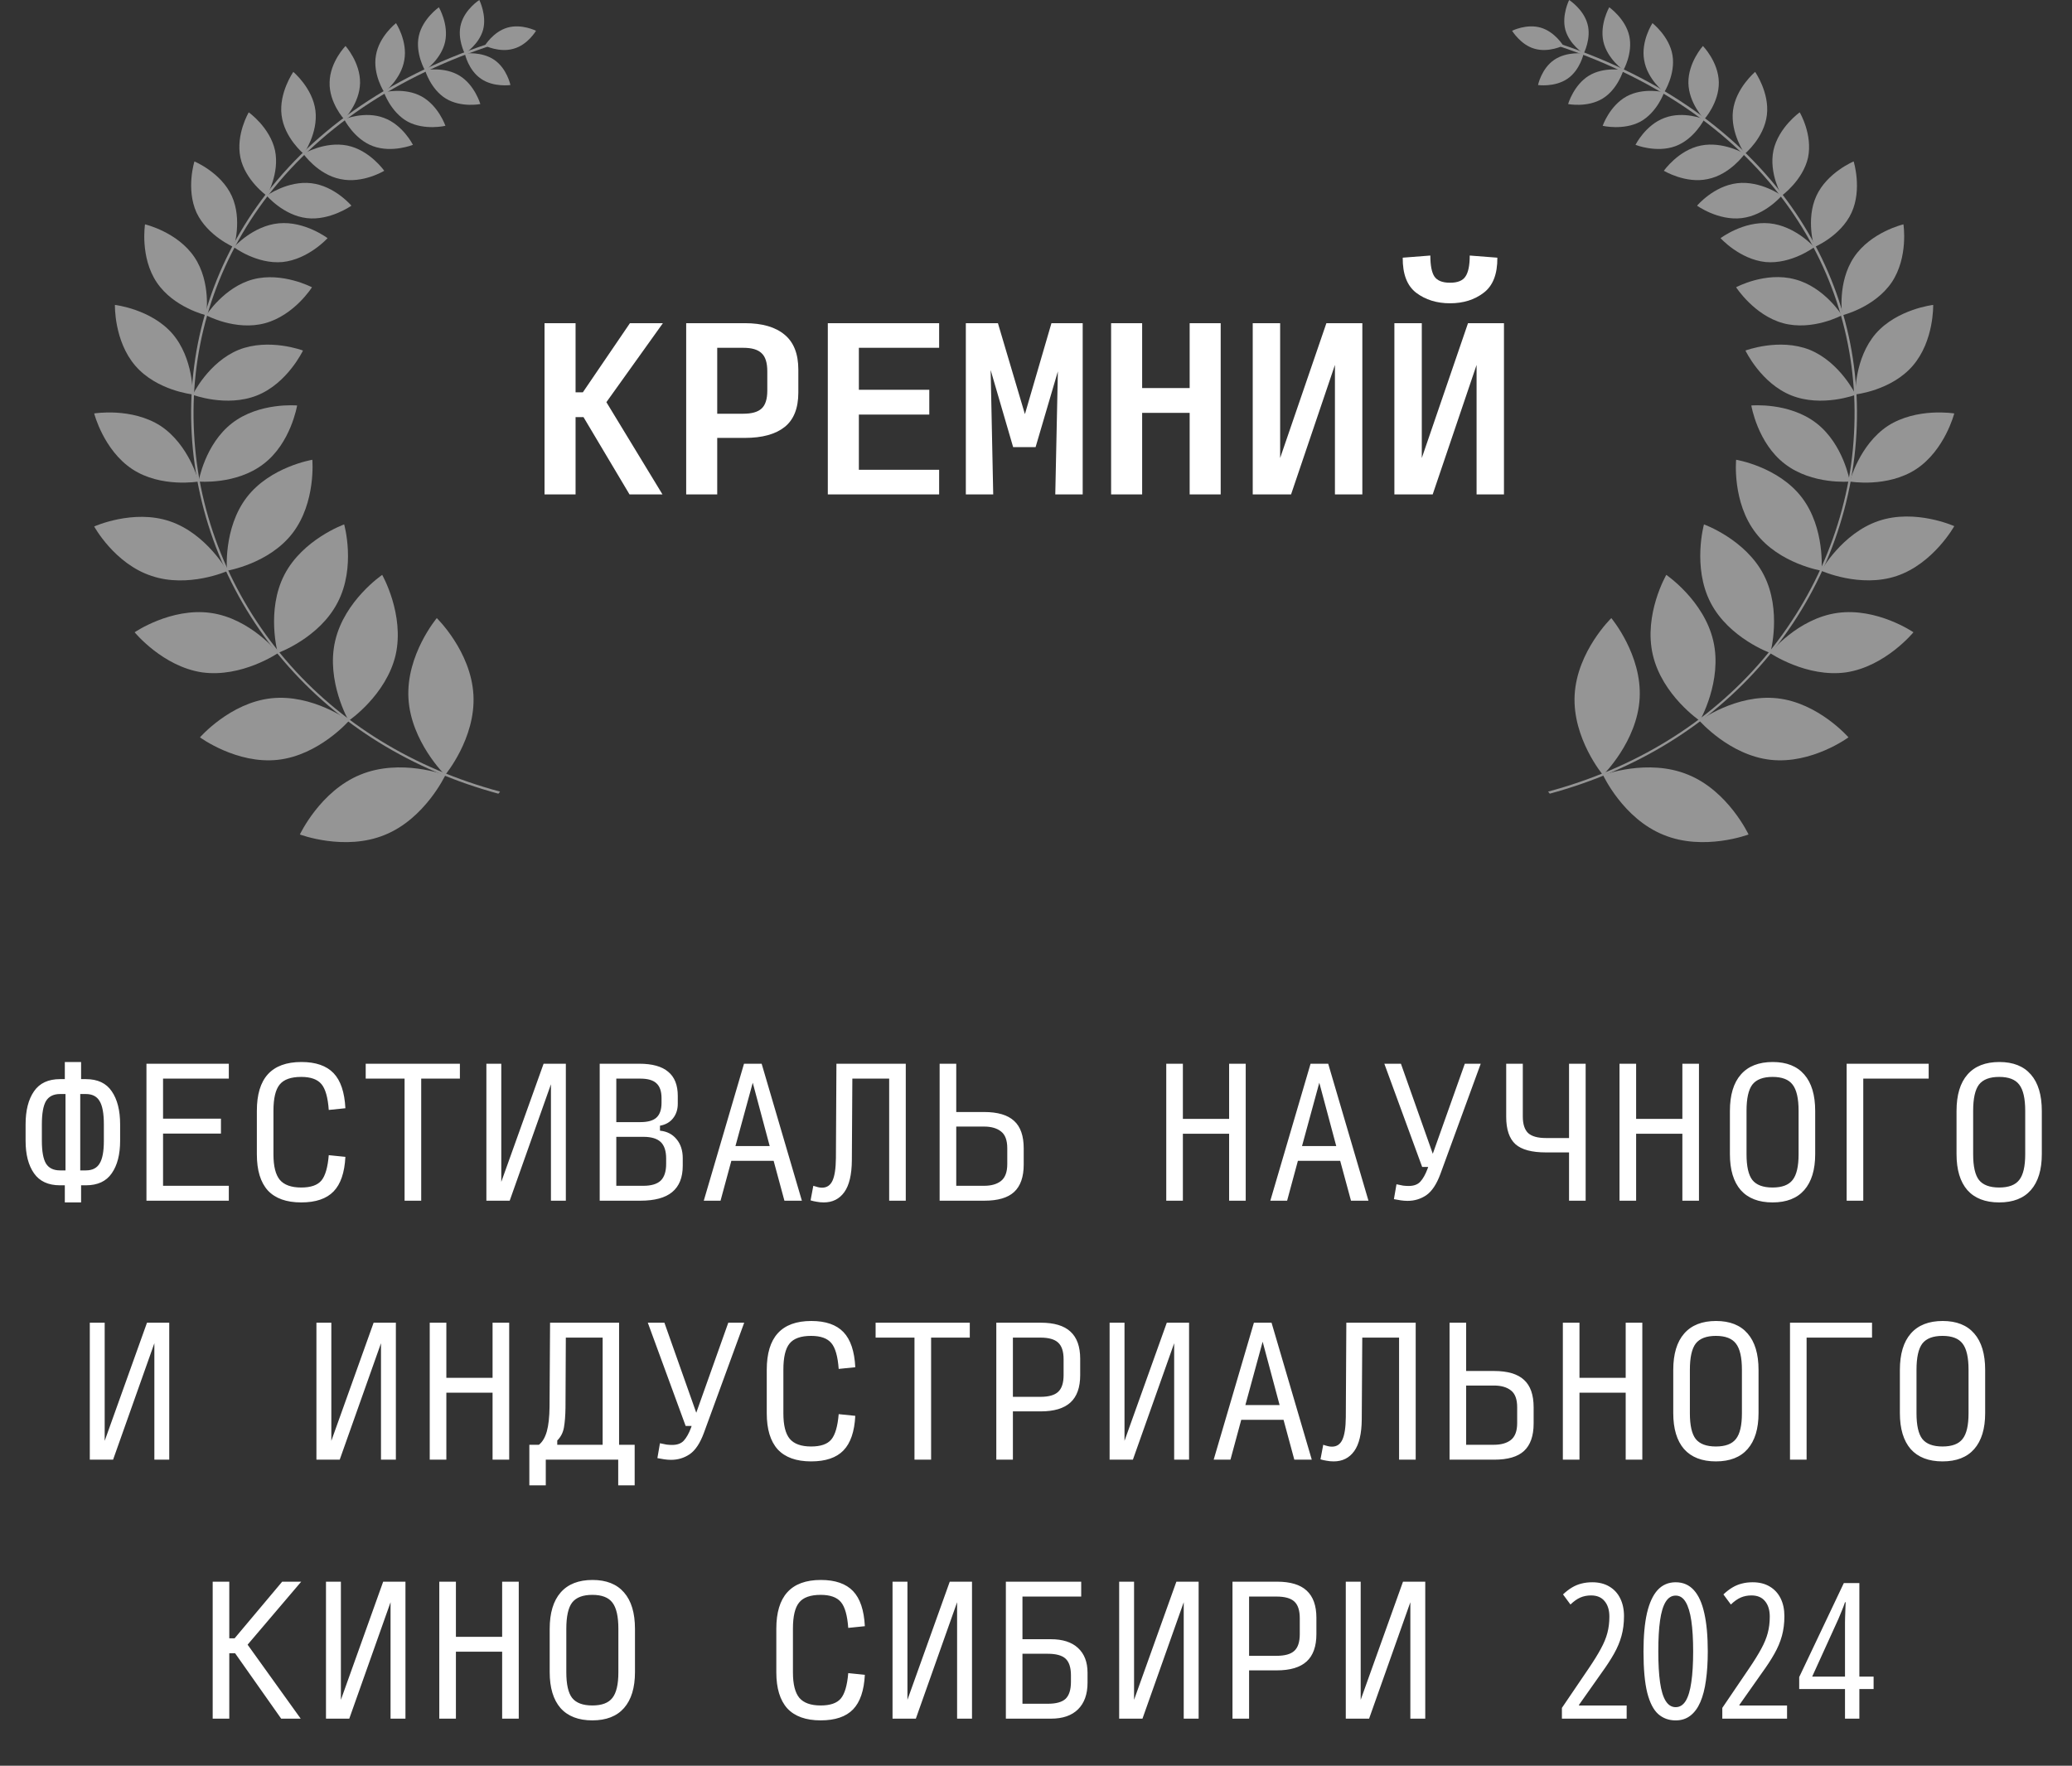
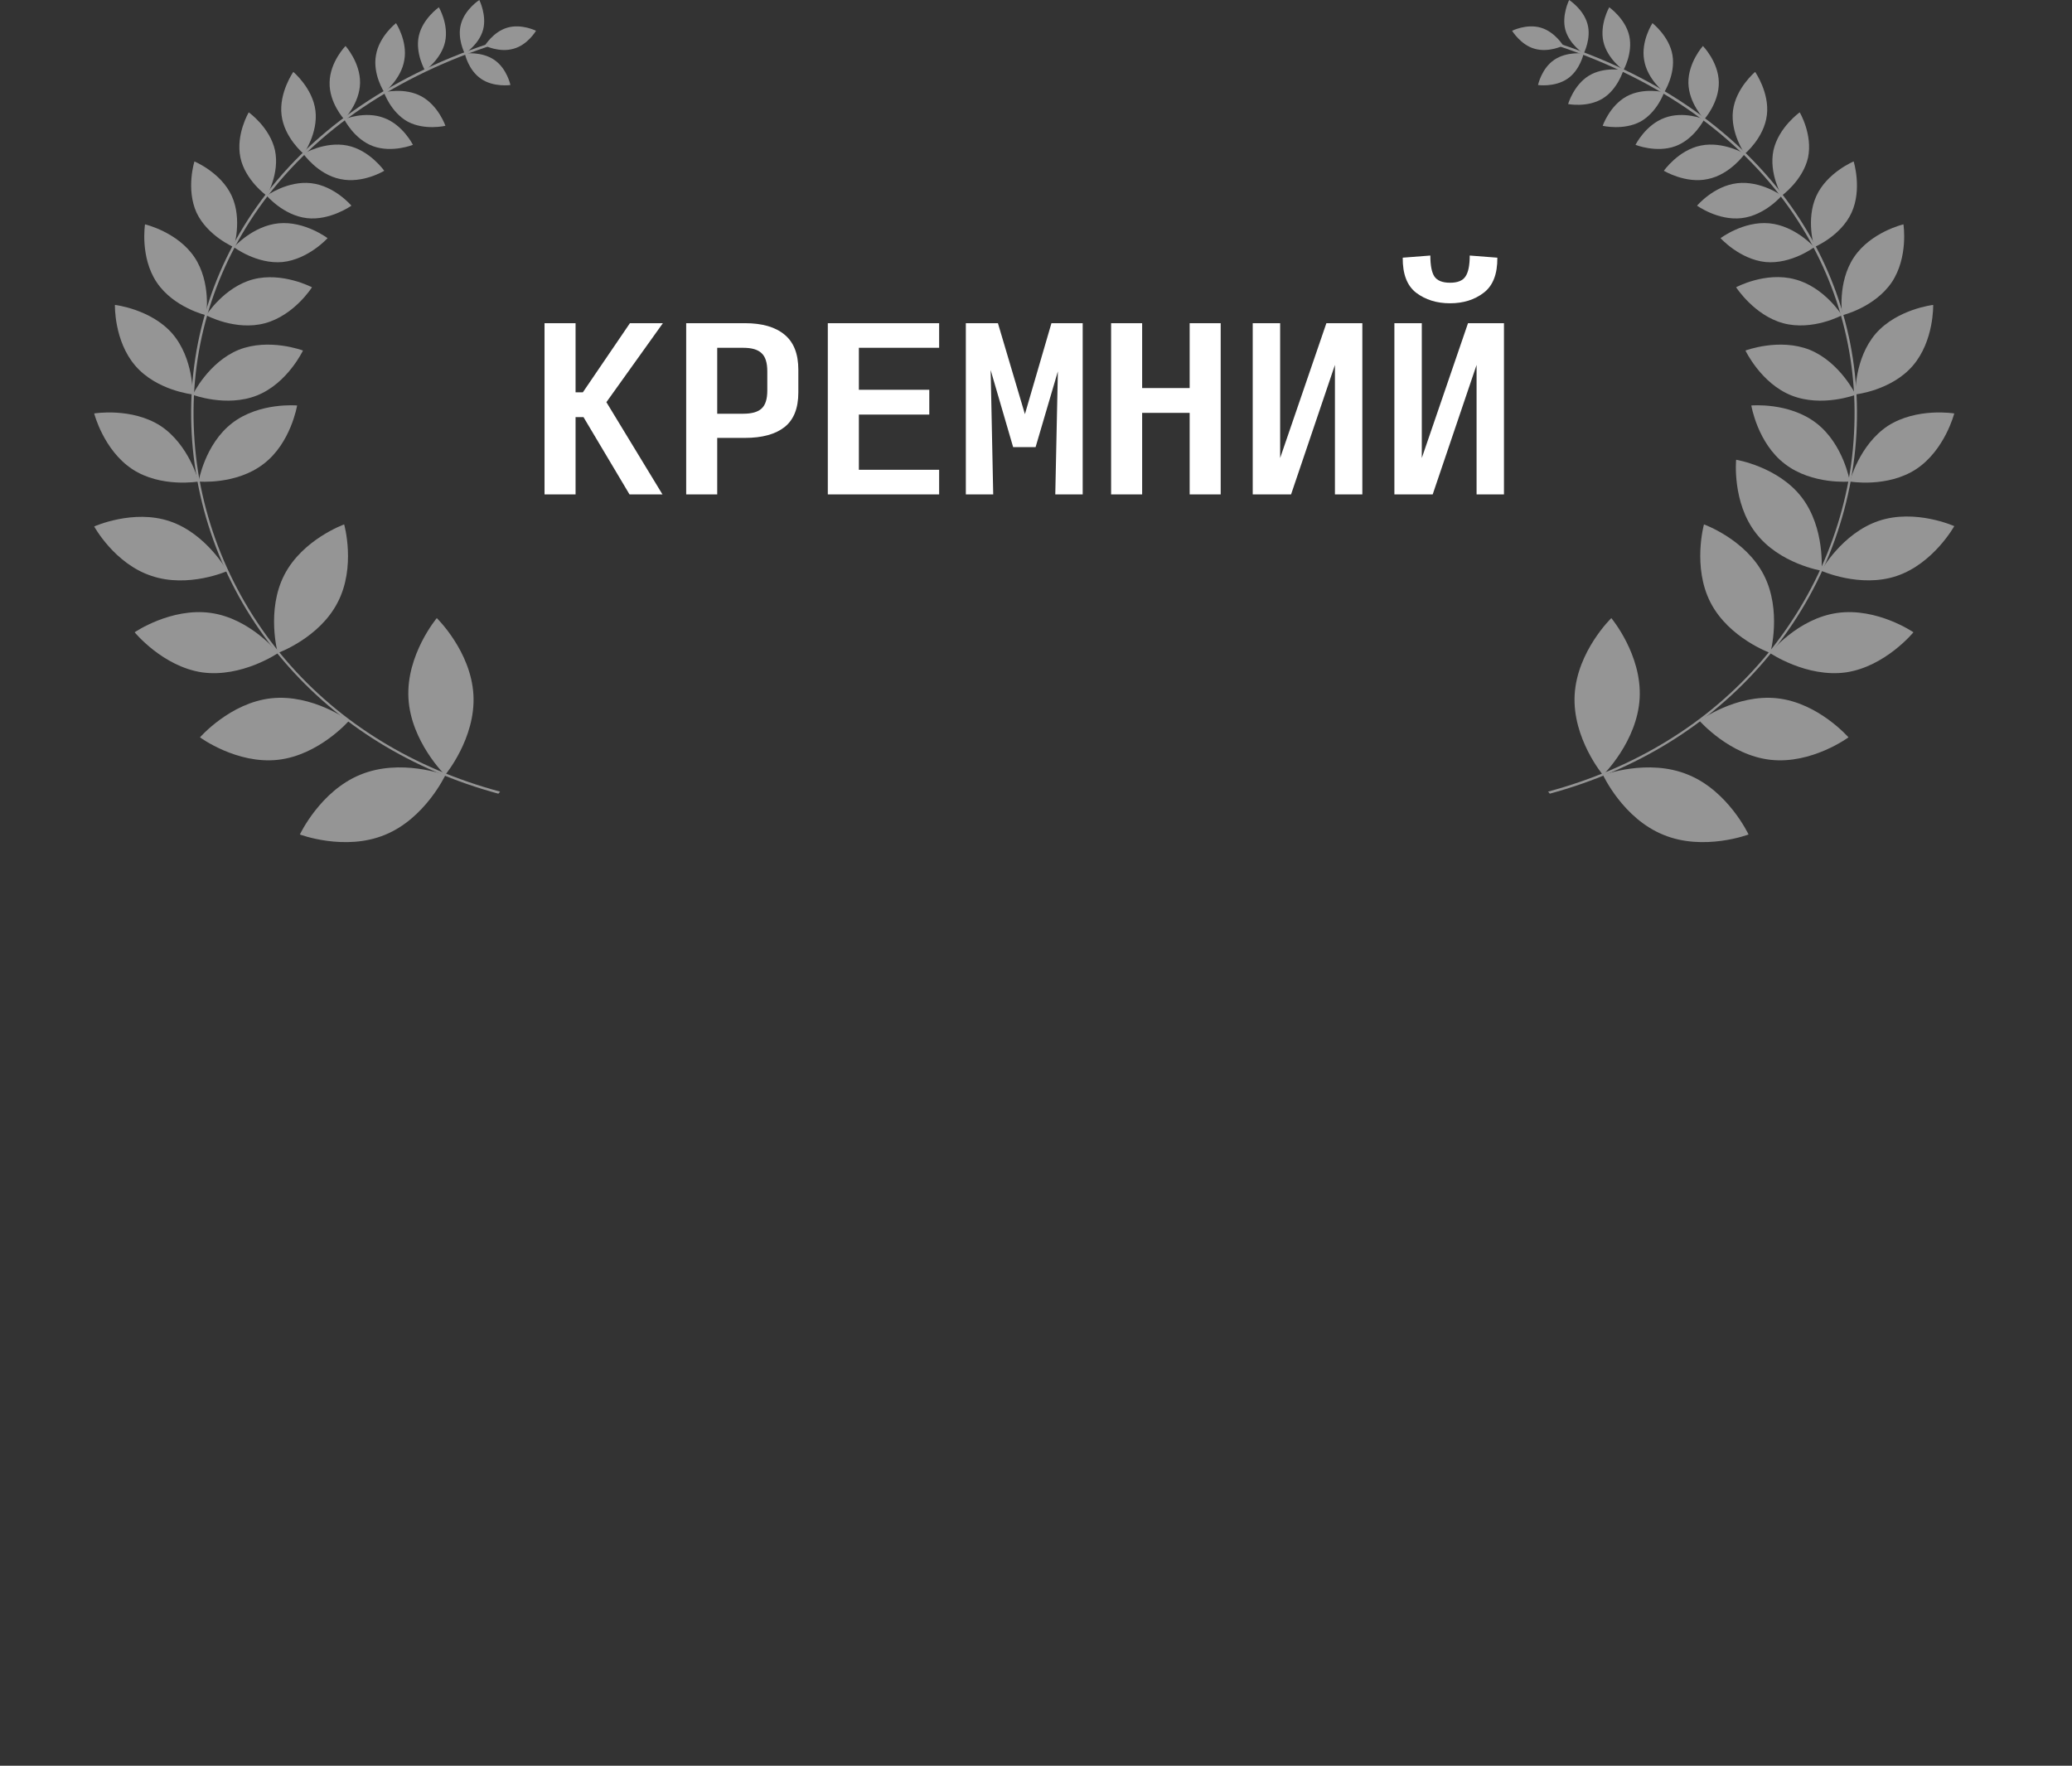
<svg xmlns="http://www.w3.org/2000/svg" width="88" height="75" viewBox="0 0 88 75" fill="none">
  <rect x="0" y="0" width="88" height="75" fill="#333333" stroke="none" />
  <path d="M24.445 17.718V21H23.127V13.727H24.445V16.664H24.754L26.754 13.727H28.154L25.754 17.082L28.136 21H26.736L24.782 17.718H24.445ZM29.143 21V13.727H31.634C32.373 13.727 32.937 13.891 33.325 14.218C33.712 14.539 33.906 15.033 33.906 15.7V16.673C33.906 17.339 33.712 17.827 33.325 18.136C32.937 18.445 32.373 18.6 31.634 18.6H30.461V21H29.143ZM30.461 17.573H31.57C31.928 17.573 32.185 17.5 32.343 17.355C32.506 17.209 32.588 16.954 32.588 16.591V15.773C32.588 15.403 32.506 15.146 32.343 15C32.185 14.848 31.928 14.773 31.57 14.773H30.461V17.573ZM35.158 21V13.727H39.886V14.773H36.477V16.555H39.468V17.609H36.477V19.954H39.886V21H35.158ZM43.029 18.991L42.074 15.718L42.183 21H41.02V13.727H42.383L43.529 17.591L44.656 13.727H45.983V21H44.819L44.929 15.773L43.983 18.991H43.029ZM47.19 21V13.727H48.508V16.482H50.526V13.727H51.844V21H50.526V17.536H48.508V21H47.19ZM56.696 21V15.5L54.833 21H53.205V13.727H54.369V19.454L56.333 13.727H57.86V21H56.696ZM62.712 21V15.5L60.848 21H59.221V13.727H60.385V19.454L62.348 13.727H63.875V21H62.712ZM61.584 12.882C61.021 12.882 60.542 12.733 60.148 12.436C59.76 12.139 59.569 11.642 59.575 10.945L60.748 10.854C60.748 11.273 60.806 11.57 60.921 11.745C61.042 11.921 61.263 12.009 61.584 12.009C61.906 12.009 62.124 11.921 62.239 11.745C62.36 11.57 62.421 11.273 62.421 10.854L63.594 10.945C63.6 11.642 63.406 12.139 63.012 12.436C62.624 12.733 62.148 12.882 61.584 12.882Z" fill="white" />
-   <path d="M3.647 50.346H3.444V51.073H2.753V50.346H2.549C2.05 50.346 1.681 50.176 1.444 49.836C1.206 49.497 1.087 49.036 1.087 48.455V47.756C1.087 47.165 1.206 46.697 1.444 46.353C1.681 46.008 2.05 45.836 2.549 45.836H2.753V45.109H3.444V45.836H3.647C4.147 45.836 4.513 46.008 4.746 46.353C4.983 46.697 5.102 47.165 5.102 47.756V48.455C5.102 49.036 4.983 49.497 4.746 49.836C4.513 50.176 4.147 50.346 3.647 50.346ZM3.647 46.469H3.408V49.713H3.647C3.919 49.713 4.113 49.616 4.229 49.422C4.351 49.228 4.411 48.906 4.411 48.455V47.756C4.411 47.296 4.351 46.966 4.229 46.767C4.113 46.569 3.919 46.469 3.647 46.469ZM2.549 49.713H2.782V46.469H2.549C2.273 46.469 2.074 46.569 1.953 46.767C1.837 46.966 1.778 47.296 1.778 47.756V48.455C1.778 48.906 1.837 49.228 1.953 49.422C2.074 49.616 2.273 49.713 2.549 49.713ZM6.22 51V45.182H9.718V45.815H6.925V47.516H9.384V48.149H6.925V50.367H9.718V51H6.22ZM12.793 51.073C12.162 51.073 11.69 50.903 11.374 50.564C11.064 50.219 10.909 49.708 10.909 49.029V47.182C10.909 46.493 11.064 45.977 11.374 45.633C11.69 45.284 12.165 45.109 12.8 45.109C13.411 45.109 13.866 45.267 14.167 45.582C14.468 45.897 14.635 46.394 14.669 47.073L13.963 47.145C13.925 46.612 13.82 46.246 13.651 46.047C13.481 45.844 13.195 45.742 12.793 45.742C12.356 45.742 12.051 45.851 11.876 46.069C11.702 46.282 11.614 46.651 11.614 47.175V49.036C11.614 49.536 11.704 49.895 11.883 50.113C12.068 50.331 12.371 50.44 12.793 50.44C13.2 50.44 13.486 50.341 13.651 50.142C13.816 49.943 13.92 49.584 13.963 49.066L14.669 49.138C14.635 49.807 14.468 50.297 14.167 50.607C13.866 50.918 13.408 51.073 12.793 51.073ZM17.183 51V45.815H15.532V45.182H19.532V45.815H17.889V51H17.183ZM23.399 51V46.054L21.647 51H20.657V45.182H21.29V50.2L23.087 45.182H24.032V51H23.399ZM25.47 51V45.182H27.15C27.703 45.182 28.112 45.296 28.379 45.524C28.651 45.747 28.786 46.089 28.786 46.549V46.884C28.786 47.126 28.718 47.332 28.583 47.502C28.452 47.667 28.268 47.771 28.03 47.815V48.026C28.326 48.054 28.561 48.176 28.735 48.389C28.91 48.598 28.997 48.867 28.997 49.196V49.516C28.997 50.016 28.847 50.389 28.546 50.636C28.251 50.879 27.8 51 27.194 51H25.47ZM26.175 47.662H27.201C27.511 47.662 27.737 47.599 27.877 47.473C28.023 47.342 28.096 47.131 28.096 46.84V46.644C28.096 46.353 28.023 46.142 27.877 46.011C27.737 45.88 27.511 45.815 27.201 45.815H26.175V47.662ZM26.175 50.367H27.325C27.659 50.367 27.904 50.294 28.059 50.149C28.214 49.999 28.292 49.761 28.292 49.436V49.211C28.292 48.886 28.214 48.651 28.059 48.505C27.904 48.36 27.659 48.287 27.325 48.287H26.175V50.367ZM32.69 48.68L31.97 45.989L31.235 48.68H32.69ZM33.315 51L32.857 49.306H31.061L30.602 51H29.89L31.599 45.182H32.348L34.057 51H33.315ZM37.764 51V45.815H36.2L36.179 49.291C36.174 49.897 36.067 50.346 35.859 50.636C35.65 50.927 35.359 51.073 34.986 51.073C34.879 51.073 34.777 51.063 34.681 51.044C34.588 51.029 34.504 51.01 34.426 50.986L34.542 50.367C34.615 50.392 34.681 50.411 34.739 50.425C34.797 50.44 34.855 50.447 34.913 50.447C35.117 50.447 35.265 50.348 35.357 50.149C35.449 49.95 35.497 49.633 35.502 49.196L35.524 45.182H38.469V51H37.764ZM39.907 51V45.182H40.613V47.233H41.798C42.375 47.233 42.8 47.359 43.071 47.611C43.343 47.858 43.478 48.246 43.478 48.775V49.465C43.478 49.989 43.343 50.377 43.071 50.629C42.804 50.876 42.383 51 41.806 51H39.907ZM40.613 50.367H41.791C42.097 50.367 42.337 50.299 42.511 50.164C42.691 50.023 42.78 49.783 42.78 49.444V48.775C42.78 48.435 42.693 48.198 42.518 48.062C42.344 47.921 42.101 47.851 41.791 47.851H40.613V50.367ZM49.532 51V45.182H50.238V47.524H52.202V45.182H52.907V51H52.202V48.156H50.238V51H49.532ZM56.752 48.68L56.032 45.989L55.298 48.68H56.752ZM57.378 51L56.919 49.306H55.123L54.665 51H53.952L55.661 45.182H56.41L58.12 51H57.378ZM59.783 51.007C59.691 51.007 59.596 51 59.499 50.986C59.402 50.971 59.303 50.954 59.201 50.934L59.31 50.302C59.417 50.326 59.511 50.346 59.594 50.36C59.681 50.37 59.759 50.374 59.827 50.374C60.045 50.374 60.21 50.314 60.321 50.193C60.438 50.067 60.542 49.88 60.634 49.633L60.656 49.567H60.401L58.794 45.182H59.499L60.852 49.007L62.212 45.182H62.888L61.172 49.873C61.012 50.304 60.813 50.602 60.576 50.767C60.338 50.927 60.074 51.007 59.783 51.007ZM67.344 45.182V51H66.639V48.949H65.657C65.056 48.949 64.624 48.833 64.363 48.6C64.101 48.362 63.97 47.974 63.97 47.436V45.182H64.675V47.422C64.675 47.747 64.751 47.982 64.901 48.127C65.056 48.268 65.308 48.338 65.657 48.338H66.639V45.182H67.344ZM68.782 51V45.182H69.488V47.524H71.452V45.182H72.157V51H71.452V48.156H69.488V51H68.782ZM75.282 51.073C74.691 51.073 74.24 50.898 73.93 50.549C73.624 50.195 73.471 49.686 73.471 49.022V47.189C73.471 46.51 73.626 45.994 73.937 45.64C74.247 45.286 74.698 45.109 75.29 45.109C75.876 45.109 76.322 45.286 76.628 45.64C76.938 45.994 77.093 46.51 77.093 47.189V49.022C77.093 49.686 76.938 50.195 76.628 50.549C76.322 50.898 75.874 51.073 75.282 51.073ZM75.282 50.44C75.685 50.44 75.968 50.333 76.133 50.12C76.303 49.907 76.388 49.543 76.388 49.029V47.182C76.388 46.658 76.303 46.287 76.133 46.069C75.968 45.851 75.685 45.742 75.282 45.742C74.88 45.742 74.594 45.851 74.424 46.069C74.259 46.287 74.177 46.658 74.177 47.182V49.029C74.177 49.543 74.259 49.907 74.424 50.12C74.594 50.333 74.88 50.44 75.282 50.44ZM78.429 51V45.182H81.913V45.815H79.135V51H78.429ZM84.907 51.073C84.316 51.073 83.865 50.898 83.555 50.549C83.249 50.195 83.096 49.686 83.096 49.022V47.189C83.096 46.51 83.251 45.994 83.562 45.64C83.872 45.286 84.323 45.109 84.915 45.109C85.501 45.109 85.947 45.286 86.253 45.64C86.563 45.994 86.718 46.51 86.718 47.189V49.022C86.718 49.686 86.563 50.195 86.253 50.549C85.947 50.898 85.499 51.073 84.907 51.073ZM84.907 50.44C85.31 50.44 85.593 50.333 85.758 50.12C85.928 49.907 86.013 49.543 86.013 49.029V47.182C86.013 46.658 85.928 46.287 85.758 46.069C85.593 45.851 85.31 45.742 84.907 45.742C84.505 45.742 84.219 45.851 84.049 46.069C83.884 46.287 83.802 46.658 83.802 47.182V49.029C83.802 49.543 83.884 49.907 84.049 50.12C84.219 50.333 84.505 50.44 84.907 50.44ZM6.556 62V57.054L4.803 62H3.814V56.182H4.446V61.2L6.243 56.182H7.188V62H6.556ZM16.181 62V57.054L14.428 62H13.439V56.182H14.072V61.2L15.868 56.182H16.813V62H16.181ZM18.251 62V56.182H18.957V58.524H20.92V56.182H21.626V62H20.92V59.156H18.957V62H18.251ZM23.667 61.185V61.367H25.595V56.815H24.031L24.017 59.796C24.012 60.131 23.99 60.41 23.951 60.633C23.912 60.851 23.818 61.035 23.667 61.185ZM23.18 62V63.091H22.482V61.367H22.889C23.04 61.246 23.151 61.057 23.224 60.8C23.297 60.538 23.335 60.189 23.34 59.753L23.362 56.182H26.293V61.367H26.955V63.091H26.256V62H23.18ZM28.502 62.007C28.41 62.007 28.315 62 28.218 61.986C28.121 61.971 28.022 61.954 27.92 61.934L28.029 61.302C28.136 61.326 28.23 61.346 28.313 61.36C28.4 61.37 28.477 61.374 28.545 61.374C28.764 61.374 28.928 61.314 29.04 61.193C29.156 61.067 29.261 60.88 29.353 60.633L29.374 60.567H29.12L27.513 56.182H28.218L29.571 60.007L30.931 56.182H31.607L29.891 60.873C29.731 61.304 29.532 61.602 29.294 61.767C29.057 61.927 28.793 62.007 28.502 62.007ZM34.449 62.073C33.818 62.073 33.346 61.903 33.031 61.564C32.72 61.219 32.565 60.708 32.565 60.029V58.182C32.565 57.493 32.72 56.977 33.031 56.633C33.346 56.284 33.821 56.109 34.456 56.109C35.067 56.109 35.523 56.267 35.823 56.582C36.124 56.897 36.291 57.394 36.325 58.073L35.62 58.145C35.581 57.612 35.477 57.246 35.307 57.047C35.137 56.844 34.851 56.742 34.449 56.742C34.012 56.742 33.707 56.851 33.532 57.069C33.358 57.282 33.271 57.651 33.271 58.175V60.036C33.271 60.536 33.36 60.895 33.54 61.113C33.724 61.331 34.027 61.44 34.449 61.44C34.856 61.44 35.142 61.341 35.307 61.142C35.472 60.943 35.576 60.584 35.62 60.066L36.325 60.138C36.291 60.807 36.124 61.297 35.823 61.607C35.523 61.918 35.065 62.073 34.449 62.073ZM38.839 62V56.815H37.188V56.182H41.188V56.815H39.545V62H38.839ZM42.314 62V56.182H44.205C44.772 56.182 45.191 56.308 45.463 56.56C45.739 56.812 45.877 57.198 45.877 57.716V58.407C45.877 58.931 45.739 59.319 45.463 59.571C45.187 59.823 44.765 59.949 44.197 59.949H43.019V62H42.314ZM43.019 59.331H44.183C44.537 59.331 44.789 59.261 44.939 59.12C45.094 58.979 45.172 58.742 45.172 58.407V57.738C45.172 57.404 45.094 57.166 44.939 57.026C44.789 56.885 44.537 56.815 44.183 56.815H43.019V59.331ZM49.868 62V57.054L48.115 62H47.126V56.182H47.759V61.2L49.555 56.182H50.501V62H49.868ZM54.346 59.68L53.626 56.989L52.892 59.68H54.346ZM54.971 62L54.513 60.306H52.717L52.259 62H51.546L53.255 56.182H54.004L55.713 62H54.971ZM59.42 62V56.815H57.857L57.835 60.291C57.83 60.897 57.723 61.346 57.515 61.636C57.306 61.927 57.016 62.073 56.642 62.073C56.535 62.073 56.434 62.063 56.337 62.044C56.245 62.029 56.16 62.01 56.082 61.986L56.199 61.367C56.271 61.392 56.337 61.411 56.395 61.425C56.453 61.44 56.511 61.447 56.569 61.447C56.773 61.447 56.921 61.348 57.013 61.149C57.105 60.95 57.154 60.633 57.158 60.196L57.18 56.182H60.126V62H59.42ZM61.564 62V56.182H62.269V58.233H63.455C64.032 58.233 64.456 58.359 64.727 58.611C64.999 58.858 65.135 59.246 65.135 59.775V60.465C65.135 60.989 64.999 61.377 64.727 61.629C64.461 61.876 64.039 62 63.462 62H61.564ZM62.269 61.367H63.447C63.753 61.367 63.993 61.299 64.167 61.164C64.347 61.023 64.436 60.783 64.436 60.444V59.775C64.436 59.435 64.349 59.198 64.175 59.062C64 58.921 63.758 58.851 63.447 58.851H62.269V61.367ZM66.376 62V56.182H67.082V58.524H69.045V56.182H69.751V62H69.045V59.156H67.082V62H66.376ZM72.876 62.073C72.284 62.073 71.834 61.898 71.523 61.549C71.218 61.195 71.065 60.686 71.065 60.022V58.189C71.065 57.51 71.22 56.994 71.531 56.64C71.841 56.286 72.292 56.109 72.883 56.109C73.47 56.109 73.916 56.286 74.222 56.64C74.532 56.994 74.687 57.51 74.687 58.189V60.022C74.687 60.686 74.532 61.195 74.222 61.549C73.916 61.898 73.468 62.073 72.876 62.073ZM72.876 61.44C73.278 61.44 73.562 61.333 73.727 61.12C73.897 60.907 73.981 60.543 73.981 60.029V58.182C73.981 57.658 73.897 57.287 73.727 57.069C73.562 56.851 73.278 56.742 72.876 56.742C72.474 56.742 72.188 56.851 72.018 57.069C71.853 57.287 71.771 57.658 71.771 58.182V60.029C71.771 60.543 71.853 60.907 72.018 61.12C72.188 61.333 72.474 61.44 72.876 61.44ZM76.023 62V56.182H79.507V56.815H76.728V62H76.023ZM82.501 62.073C81.909 62.073 81.459 61.898 81.148 61.549C80.843 61.195 80.69 60.686 80.69 60.022V58.189C80.69 57.51 80.845 56.994 81.156 56.64C81.466 56.286 81.917 56.109 82.508 56.109C83.095 56.109 83.541 56.286 83.847 56.64C84.157 56.994 84.312 57.51 84.312 58.189V60.022C84.312 60.686 84.157 61.195 83.847 61.549C83.541 61.898 83.093 62.073 82.501 62.073ZM82.501 61.44C82.903 61.44 83.187 61.333 83.352 61.12C83.522 60.907 83.606 60.543 83.606 60.029V58.182C83.606 57.658 83.522 57.287 83.352 57.069C83.187 56.851 82.903 56.742 82.501 56.742C82.099 56.742 81.812 56.851 81.643 57.069C81.478 57.287 81.396 57.658 81.396 58.182V60.029C81.396 60.543 81.478 60.907 81.643 61.12C81.812 61.333 82.099 61.44 82.501 61.44ZM9.738 70.222V73H9.033V67.182H9.738V69.589H9.963L11.985 67.182H12.793L10.516 69.858L12.771 73H11.942L9.985 70.222H9.738ZM16.587 73V68.055L14.834 73H13.845V67.182H14.478V72.2L16.274 67.182H17.22V73H16.587ZM18.657 73V67.182H19.363V69.524H21.327V67.182H22.032V73H21.327V70.156H19.363V73H18.657ZM25.157 73.073C24.566 73.073 24.115 72.898 23.805 72.549C23.499 72.195 23.346 71.686 23.346 71.022V69.189C23.346 68.51 23.502 67.994 23.812 67.64C24.122 67.286 24.573 67.109 25.165 67.109C25.751 67.109 26.197 67.286 26.503 67.64C26.813 67.994 26.968 68.51 26.968 69.189V71.022C26.968 71.686 26.813 72.195 26.503 72.549C26.197 72.898 25.749 73.073 25.157 73.073ZM25.157 72.44C25.56 72.44 25.843 72.333 26.008 72.12C26.178 71.907 26.263 71.543 26.263 71.029V69.182C26.263 68.658 26.178 68.287 26.008 68.069C25.843 67.851 25.56 67.742 25.157 67.742C24.755 67.742 24.469 67.851 24.299 68.069C24.134 68.287 24.052 68.658 24.052 69.182V71.029C24.052 71.543 24.134 71.907 24.299 72.12C24.469 72.333 24.755 72.44 25.157 72.44ZM34.855 73.073C34.225 73.073 33.752 72.903 33.437 72.564C33.127 72.219 32.971 71.708 32.971 71.029V69.182C32.971 68.493 33.127 67.977 33.437 67.633C33.752 67.284 34.227 67.109 34.862 67.109C35.473 67.109 35.929 67.267 36.23 67.582C36.53 67.897 36.697 68.394 36.731 69.073L36.026 69.145C35.987 68.612 35.883 68.246 35.713 68.047C35.544 67.844 35.257 67.742 34.855 67.742C34.419 67.742 34.113 67.851 33.939 68.069C33.764 68.282 33.677 68.651 33.677 69.174V71.036C33.677 71.536 33.767 71.894 33.946 72.113C34.13 72.331 34.433 72.44 34.855 72.44C35.262 72.44 35.548 72.341 35.713 72.142C35.878 71.943 35.982 71.584 36.026 71.066L36.731 71.138C36.697 71.807 36.53 72.297 36.23 72.607C35.929 72.918 35.471 73.073 34.855 73.073ZM40.649 73V68.055L38.897 73H37.907V67.182H38.54V72.2L40.337 67.182H41.282V73H40.649ZM42.72 73V67.182H45.92V67.814H43.425V69.626H44.633C45.132 69.626 45.515 69.749 45.782 69.996C46.053 70.244 46.189 70.595 46.189 71.051V71.473C46.189 71.962 46.053 72.341 45.782 72.607C45.515 72.869 45.135 73 44.64 73H42.72ZM43.425 72.367H44.502C44.856 72.367 45.108 72.297 45.258 72.156C45.408 72.011 45.484 71.771 45.484 71.436V71.16C45.484 70.83 45.408 70.595 45.258 70.454C45.108 70.314 44.856 70.244 44.502 70.244H43.425V72.367ZM50.274 73V68.055L48.522 73H47.532V67.182H48.165V72.2L49.962 67.182H50.907V73H50.274ZM52.345 73V67.182H54.236C54.803 67.182 55.223 67.308 55.494 67.56C55.77 67.812 55.909 68.198 55.909 68.716V69.407C55.909 69.931 55.77 70.319 55.494 70.571C55.218 70.823 54.796 70.949 54.229 70.949H53.05V73H52.345ZM53.05 70.331H54.214C54.568 70.331 54.82 70.261 54.971 70.12C55.126 69.979 55.203 69.742 55.203 69.407V68.738C55.203 68.404 55.126 68.166 54.971 68.025C54.82 67.885 54.568 67.814 54.214 67.814H53.05V70.331ZM59.899 73V68.055L58.147 73H57.157V67.182H57.79V72.2L59.587 67.182H60.532V73H59.899ZM69.086 73H66.336V72.543L67.465 70.879C67.686 70.553 67.861 70.272 67.988 70.035C68.118 69.798 68.211 69.574 68.266 69.363C68.323 69.15 68.352 68.918 68.352 68.668C68.352 68.389 68.284 68.169 68.148 68.008C68.016 67.846 67.824 67.766 67.574 67.766C67.408 67.766 67.255 67.796 67.117 67.856C66.982 67.915 66.842 68.014 66.699 68.152L66.383 67.723C66.513 67.6 66.642 67.501 66.769 67.426C66.897 67.35 67.03 67.296 67.168 67.262C67.309 67.225 67.461 67.207 67.625 67.207C67.906 67.207 68.147 67.267 68.348 67.387C68.551 67.507 68.706 67.674 68.812 67.891C68.919 68.107 68.973 68.358 68.973 68.644C68.973 68.949 68.938 69.229 68.867 69.484C68.797 69.74 68.69 69.993 68.547 70.246C68.406 70.496 68.228 70.769 68.012 71.066L67.062 72.414V72.441H69.086V73ZM72.531 70.144C72.531 70.603 72.505 71.013 72.453 71.375C72.404 71.737 72.324 72.044 72.215 72.297C72.106 72.549 71.963 72.742 71.789 72.875C71.617 73.008 71.41 73.074 71.168 73.074C70.879 73.074 70.633 72.986 70.43 72.809C70.227 72.629 70.07 72.327 69.961 71.902C69.854 71.475 69.801 70.889 69.801 70.144C69.801 69.493 69.85 68.951 69.949 68.516C70.051 68.081 70.202 67.754 70.402 67.535C70.606 67.316 70.861 67.207 71.168 67.207C71.481 67.207 71.737 67.318 71.938 67.539C72.138 67.758 72.287 68.085 72.383 68.519C72.482 68.954 72.531 69.496 72.531 70.144ZM70.43 70.144C70.43 70.668 70.454 71.106 70.504 71.457C70.553 71.806 70.633 72.069 70.742 72.246C70.852 72.423 70.993 72.512 71.168 72.512C71.342 72.512 71.484 72.423 71.594 72.246C71.703 72.066 71.783 71.801 71.832 71.449C71.884 71.098 71.91 70.663 71.91 70.144C71.91 69.626 71.884 69.191 71.832 68.84C71.78 68.488 71.699 68.223 71.59 68.043C71.483 67.863 71.342 67.773 71.168 67.773C70.993 67.773 70.852 67.862 70.742 68.039C70.633 68.216 70.553 68.481 70.504 68.832C70.454 69.181 70.43 69.618 70.43 70.144ZM75.898 73H73.148V72.543L74.277 70.879C74.499 70.553 74.673 70.272 74.801 70.035C74.931 69.798 75.023 69.574 75.078 69.363C75.135 69.15 75.164 68.918 75.164 68.668C75.164 68.389 75.096 68.169 74.961 68.008C74.828 67.846 74.637 67.766 74.387 67.766C74.22 67.766 74.068 67.796 73.93 67.856C73.794 67.915 73.655 68.014 73.512 68.152L73.195 67.723C73.326 67.6 73.454 67.501 73.582 67.426C73.71 67.35 73.842 67.296 73.981 67.262C74.121 67.225 74.273 67.207 74.438 67.207C74.719 67.207 74.96 67.267 75.16 67.387C75.363 67.507 75.518 67.674 75.625 67.891C75.732 68.107 75.785 68.358 75.785 68.644C75.785 68.949 75.75 69.229 75.68 69.484C75.609 69.74 75.503 69.993 75.359 70.246C75.219 70.496 75.04 70.769 74.824 71.066L73.875 72.414V72.441H75.898V73ZM79.574 71.742H78.969V73H78.359V71.742H76.414V71.234L78.309 67.242H78.969V71.215H79.574V71.742ZM78.359 71.215V68.91C78.359 68.85 78.361 68.783 78.363 68.707C78.366 68.632 78.368 68.555 78.371 68.477C78.374 68.396 78.376 68.319 78.379 68.246C78.382 68.173 78.384 68.109 78.387 68.055H78.359C78.318 68.18 78.272 68.301 78.223 68.418C78.176 68.535 78.129 68.648 78.082 68.758L76.965 71.215H78.359Z" fill="white" />
  <g opacity="0.48">
    <path d="M21.238 33.624C17.567 32.64 14.425 30.717 12.12 28.015C9.8 25.299 8.42 21.892 8.243 18.412C8.053 14.962 9.007 11.658 10.989 8.839C13.162 5.755 16.525 3.391 20.709 1.982L20.68 1.879C16.466 3.288 13.089 5.667 10.901 8.78C8.904 11.614 7.95 14.947 8.141 18.412C8.332 21.922 9.712 25.358 12.046 28.074C14.366 30.79 17.494 32.714 21.165 33.712C21.194 33.683 21.223 33.654 21.238 33.624Z" fill="url(#paint0_linear_52_3327)" />
    <path d="M21.811 2.07C21.209 2.246 20.592 1.938 20.592 1.938C20.592 1.938 20.945 1.351 21.547 1.175C22.149 0.998 22.765 1.307 22.765 1.307C22.765 1.307 22.413 1.909 21.811 2.07Z" fill="url(#paint1_linear_52_3327)" />
    <path d="M19.579 1.013C19.755 0.382 20.357 0 20.357 0C20.357 0 20.68 0.646 20.518 1.263C20.342 1.894 19.74 2.276 19.74 2.276C19.74 2.276 19.402 1.63 19.579 1.013Z" fill="url(#paint2_linear_52_3327)" />
    <path d="M20.431 3.347C19.888 2.98 19.741 2.275 19.741 2.275C19.741 2.275 20.445 2.173 20.989 2.54C21.532 2.907 21.679 3.612 21.679 3.612C21.679 3.612 20.959 3.714 20.431 3.347Z" fill="url(#paint3_linear_52_3327)" />
    <path d="M17.788 1.527C17.949 0.793 18.639 0.309 18.639 0.309C18.639 0.309 19.065 1.028 18.904 1.777C18.742 2.511 18.052 2.996 18.052 2.996C18.052 2.996 17.626 2.261 17.788 1.527Z" fill="url(#paint4_linear_52_3327)" />
-     <path d="M18.933 4.185C18.287 3.788 18.052 2.981 18.052 2.981C18.052 2.981 18.874 2.819 19.52 3.216C20.166 3.612 20.401 4.42 20.401 4.42C20.401 4.42 19.579 4.581 18.933 4.185Z" fill="url(#paint5_linear_52_3327)" />
    <path d="M15.967 2.349C16.099 1.541 16.819 0.983 16.819 0.983C16.819 0.983 17.318 1.747 17.171 2.555C17.039 3.362 16.319 3.92 16.319 3.92C16.319 3.92 15.82 3.157 15.967 2.349Z" fill="url(#paint6_linear_52_3327)" />
    <path d="M17.318 5.168C16.598 4.772 16.305 3.92 16.305 3.92C16.305 3.92 17.186 3.7 17.905 4.096C18.625 4.493 18.918 5.344 18.918 5.344C18.918 5.344 18.037 5.55 17.318 5.168Z" fill="url(#paint7_linear_52_3327)" />
    <path d="M13.999 3.494C14.014 2.628 14.675 1.953 14.675 1.953C14.675 1.953 15.306 2.657 15.292 3.524C15.277 4.39 14.616 5.065 14.616 5.065C14.616 5.065 13.97 4.361 13.999 3.494Z" fill="url(#paint8_linear_52_3327)" />
    <path d="M15.849 6.211C15.041 5.917 14.616 5.066 14.616 5.066C14.616 5.066 15.497 4.699 16.304 5.007C17.112 5.301 17.538 6.152 17.538 6.152C17.538 6.152 16.657 6.505 15.849 6.211Z" fill="url(#paint9_linear_52_3327)" />
    <path d="M11.958 4.889C11.841 3.935 12.457 3.054 12.457 3.054C12.457 3.054 13.28 3.744 13.397 4.698C13.515 5.653 12.898 6.534 12.898 6.534C12.898 6.534 12.076 5.858 11.958 4.889Z" fill="url(#paint10_linear_52_3327)" />
    <path d="M14.454 7.606C13.499 7.415 12.883 6.534 12.883 6.534C12.883 6.534 13.793 5.991 14.748 6.182C15.702 6.373 16.319 7.254 16.319 7.254C16.319 7.254 15.408 7.812 14.454 7.606Z" fill="url(#paint11_linear_52_3327)" />
    <path d="M10.211 6.695C10.006 5.712 10.564 4.772 10.564 4.772C10.564 4.772 11.46 5.403 11.68 6.387C11.885 7.371 11.327 8.311 11.327 8.311C11.327 8.311 10.417 7.665 10.211 6.695Z" fill="url(#paint12_linear_52_3327)" />
    <path d="M13.03 9.265C12.032 9.147 11.327 8.31 11.327 8.31C11.327 8.31 12.223 7.664 13.221 7.782C14.22 7.899 14.925 8.736 14.925 8.736C14.925 8.736 14.014 9.382 13.03 9.265Z" fill="url(#paint13_linear_52_3327)" />
    <path d="M8.346 9.03C7.891 8.017 8.258 6.857 8.258 6.857C8.258 6.857 9.389 7.327 9.844 8.325C10.299 9.324 9.932 10.498 9.932 10.498C9.932 10.498 8.816 10.028 8.346 9.03Z" fill="url(#paint14_linear_52_3327)" />
    <path d="M12.003 11.13C10.902 11.232 9.933 10.498 9.933 10.498C9.933 10.498 10.74 9.588 11.841 9.485C12.943 9.382 13.912 10.116 13.912 10.116C13.912 10.116 13.104 11.012 12.003 11.13Z" fill="url(#paint15_linear_52_3327)" />
    <path d="M6.658 11.996C5.938 10.924 6.159 9.529 6.159 9.529C6.159 9.529 7.539 9.852 8.258 10.924C8.978 11.996 8.758 13.391 8.758 13.391C8.758 13.391 7.377 13.068 6.658 11.996Z" fill="url(#paint16_linear_52_3327)" />
    <path d="M11.254 13.729C10.005 14.067 8.757 13.391 8.757 13.391C8.757 13.391 9.521 12.187 10.754 11.864C11.988 11.541 13.25 12.202 13.25 12.202C13.25 12.202 12.502 13.391 11.254 13.729Z" fill="url(#paint17_linear_52_3327)" />
    <path d="M5.747 15.535C4.837 14.478 4.881 12.951 4.881 12.951C4.881 12.951 6.408 13.127 7.318 14.169C8.229 15.227 8.184 16.754 8.184 16.754C8.184 16.754 6.657 16.592 5.747 15.535Z" fill="url(#paint18_linear_52_3327)" />
    <path d="M10.915 16.797C9.623 17.311 8.184 16.768 8.184 16.768C8.184 16.768 8.845 15.388 10.137 14.859C11.429 14.345 12.868 14.889 12.868 14.889C12.868 14.889 12.207 16.284 10.915 16.797Z" fill="url(#paint19_linear_52_3327)" />
    <path d="M5.615 19.925C4.396 19.117 4 17.561 4 17.561C4 17.561 5.586 17.297 6.819 18.089C8.038 18.897 8.434 20.453 8.434 20.453C8.434 20.453 6.834 20.732 5.615 19.925Z" fill="url(#paint20_linear_52_3327)" />
    <path d="M11.194 19.705C10.035 20.601 8.434 20.454 8.434 20.454C8.434 20.454 8.698 18.868 9.858 17.972C11.018 17.076 12.619 17.223 12.619 17.223C12.619 17.223 12.354 18.824 11.194 19.705Z" fill="url(#paint21_linear_52_3327)" />
    <path d="M6.437 24.462C4.866 23.948 4 22.362 4 22.362C4 22.362 5.659 21.613 7.216 22.142C8.772 22.671 9.653 24.256 9.653 24.256C9.653 24.256 7.994 24.991 6.437 24.462Z" fill="url(#paint22_linear_52_3327)" />
-     <path d="M12.428 22.642C11.43 23.948 9.639 24.242 9.639 24.242C9.639 24.242 9.477 22.436 10.476 21.129C11.474 19.823 13.265 19.529 13.265 19.529C13.265 19.529 13.427 21.335 12.428 22.642Z" fill="url(#paint23_linear_52_3327)" />
    <path d="M8.582 28.559C6.908 28.309 5.718 26.856 5.718 26.856C5.718 26.856 7.26 25.799 8.949 26.034C10.637 26.268 11.812 27.737 11.812 27.737C11.812 27.737 10.27 28.794 8.582 28.559Z" fill="url(#paint24_linear_52_3327)" />
    <path d="M14.338 25.593C13.559 27.105 11.797 27.737 11.797 27.737C11.797 27.737 11.298 25.93 12.076 24.418C12.854 22.906 14.617 22.274 14.617 22.274C14.617 22.274 15.13 24.081 14.338 25.593Z" fill="url(#paint25_linear_52_3327)" />
    <path d="M11.797 32.274C10.05 32.465 8.493 31.319 8.493 31.319C8.493 31.319 9.771 29.851 11.518 29.66C13.265 29.469 14.822 30.614 14.822 30.614C14.822 30.614 13.544 32.083 11.797 32.274Z" fill="url(#paint26_linear_52_3327)" />
-     <path d="M16.805 27.81C16.408 29.528 14.808 30.614 14.808 30.614C14.808 30.614 13.838 28.926 14.235 27.223C14.631 25.505 16.232 24.418 16.232 24.418C16.232 24.418 17.186 26.092 16.805 27.81Z" fill="url(#paint27_linear_52_3327)" />
    <path d="M16.348 35.46C14.645 36.165 12.736 35.445 12.736 35.445C12.736 35.445 13.603 33.595 15.306 32.905C17.009 32.2 18.918 32.92 18.918 32.92C18.918 32.92 18.052 34.77 16.348 35.46Z" fill="url(#paint28_linear_52_3327)" />
    <path d="M20.107 29.514C20.21 31.364 18.903 32.92 18.903 32.92C18.903 32.92 17.449 31.496 17.347 29.66C17.244 27.81 18.551 26.254 18.551 26.254C18.551 26.254 20.004 27.663 20.107 29.514Z" fill="url(#paint29_linear_52_3327)" />
    <path d="M65.747 33.624C69.418 32.64 72.56 30.717 74.865 28.015C77.185 25.299 78.566 21.892 78.742 18.412C78.933 14.962 77.978 11.658 75.996 8.839C73.823 5.755 70.46 3.391 66.276 1.982L66.305 1.879C70.519 3.288 73.896 5.667 76.084 8.78C78.081 11.614 79.035 14.947 78.844 18.412C78.654 21.922 77.273 25.358 74.939 28.074C72.619 30.79 69.491 32.714 65.82 33.712C65.806 33.683 65.776 33.654 65.747 33.624Z" fill="url(#paint30_linear_52_3327)" />
    <path d="M65.174 2.07C65.776 2.246 66.393 1.938 66.393 1.938C66.393 1.938 66.04 1.351 65.438 1.175C64.836 0.998 64.22 1.307 64.22 1.307C64.22 1.307 64.587 1.909 65.174 2.07Z" fill="url(#paint31_linear_52_3327)" />
    <path d="M67.421 1.013C67.245 0.382 66.643 0 66.643 0C66.643 0 66.32 0.646 66.481 1.263C66.657 1.894 67.26 2.276 67.26 2.276C67.26 2.276 67.597 1.63 67.421 1.013Z" fill="url(#paint32_linear_52_3327)" />
    <path d="M66.569 3.347C67.112 2.98 67.259 2.275 67.259 2.275C67.259 2.275 66.554 2.173 66.011 2.54C65.468 2.907 65.321 3.612 65.321 3.612C65.321 3.612 66.026 3.714 66.569 3.347Z" fill="url(#paint33_linear_52_3327)" />
    <path d="M69.197 1.527C69.036 0.793 68.346 0.309 68.346 0.309C68.346 0.309 67.935 1.028 68.096 1.762C68.258 2.496 68.948 2.981 68.948 2.981C68.948 2.981 69.359 2.261 69.197 1.527Z" fill="url(#paint34_linear_52_3327)" />
    <path d="M68.067 4.185C68.713 3.788 68.948 2.981 68.948 2.981C68.948 2.981 68.126 2.819 67.48 3.216C66.834 3.612 66.599 4.42 66.599 4.42C66.599 4.42 67.421 4.581 68.067 4.185Z" fill="url(#paint35_linear_52_3327)" />
    <path d="M71.033 2.349C70.901 1.541 70.181 0.983 70.181 0.983C70.181 0.983 69.682 1.747 69.829 2.555C69.961 3.362 70.68 3.92 70.68 3.92C70.68 3.92 71.165 3.157 71.033 2.349Z" fill="url(#paint36_linear_52_3327)" />
    <path d="M69.667 5.168C70.387 4.772 70.68 3.92 70.68 3.92C70.68 3.92 69.799 3.7 69.08 4.096C68.361 4.493 68.067 5.344 68.067 5.344C68.067 5.344 68.948 5.55 69.667 5.168Z" fill="url(#paint37_linear_52_3327)" />
    <path d="M73 3.494C72.986 2.628 72.325 1.953 72.325 1.953C72.325 1.953 71.694 2.657 71.708 3.524C71.723 4.39 72.384 5.065 72.384 5.065C72.384 5.065 73.015 4.361 73 3.494Z" fill="url(#paint38_linear_52_3327)" />
    <path d="M71.15 6.211C71.958 5.917 72.383 5.066 72.383 5.066C72.383 5.066 71.502 4.699 70.695 5.007C69.887 5.301 69.461 6.152 69.461 6.152C69.461 6.152 70.342 6.505 71.15 6.211Z" fill="url(#paint39_linear_52_3327)" />
    <path d="M75.041 4.889C75.159 3.935 74.542 3.054 74.542 3.054C74.542 3.054 73.72 3.744 73.602 4.698C73.485 5.653 74.102 6.534 74.102 6.534C74.102 6.534 74.924 5.858 75.041 4.889Z" fill="url(#paint40_linear_52_3327)" />
    <path d="M72.531 7.606C73.485 7.415 74.102 6.534 74.102 6.534C74.102 6.534 73.192 5.991 72.237 6.182C71.283 6.373 70.666 7.254 70.666 7.254C70.666 7.254 71.591 7.812 72.531 7.606Z" fill="url(#paint41_linear_52_3327)" />
    <path d="M76.789 6.695C76.994 5.712 76.436 4.772 76.436 4.772C76.436 4.772 75.541 5.403 75.32 6.387C75.115 7.371 75.673 8.311 75.673 8.311C75.673 8.311 76.569 7.665 76.789 6.695Z" fill="url(#paint42_linear_52_3327)" />
    <path d="M73.97 9.265C74.968 9.147 75.673 8.31 75.673 8.31C75.673 8.31 74.777 7.664 73.779 7.782C72.781 7.899 72.076 8.736 72.076 8.736C72.076 8.736 72.971 9.382 73.97 9.265Z" fill="url(#paint43_linear_52_3327)" />
    <path d="M78.639 9.03C79.094 8.032 78.727 6.857 78.727 6.857C78.727 6.857 77.597 7.327 77.141 8.325C76.686 9.324 77.053 10.498 77.053 10.498C77.053 10.498 78.184 10.028 78.639 9.03Z" fill="url(#paint44_linear_52_3327)" />
    <path d="M74.983 11.13C76.084 11.232 77.053 10.498 77.053 10.498C77.053 10.498 76.245 9.588 75.144 9.485C74.043 9.382 73.074 10.116 73.074 10.116C73.074 10.116 73.881 11.012 74.983 11.13Z" fill="url(#paint45_linear_52_3327)" />
    <path d="M80.341 11.996C81.061 10.924 80.841 9.529 80.841 9.529C80.841 9.529 79.46 9.852 78.741 10.924C78.022 11.996 78.242 13.391 78.242 13.391C78.242 13.391 79.607 13.068 80.341 11.996Z" fill="url(#paint46_linear_52_3327)" />
    <path d="M75.731 13.728C76.979 14.066 78.228 13.391 78.228 13.391C78.228 13.391 77.479 12.187 76.231 11.864C74.983 11.526 73.734 12.201 73.734 12.201C73.734 12.201 74.498 13.391 75.731 13.728Z" fill="url(#paint47_linear_52_3327)" />
    <path d="M81.238 15.535C82.148 14.478 82.104 12.951 82.104 12.951C82.104 12.951 80.577 13.127 79.666 14.169C78.756 15.227 78.8 16.754 78.8 16.754C78.8 16.754 80.327 16.592 81.238 15.535Z" fill="url(#paint48_linear_52_3327)" />
    <path d="M76.084 16.797C77.376 17.311 78.815 16.768 78.815 16.768C78.815 16.768 78.154 15.388 76.862 14.859C75.57 14.345 74.131 14.889 74.131 14.889C74.131 14.889 74.792 16.284 76.084 16.797Z" fill="url(#paint49_linear_52_3327)" />
    <path d="M81.384 19.925C82.603 19.117 82.999 17.561 82.999 17.561C82.999 17.561 81.413 17.297 80.18 18.089C78.961 18.897 78.565 20.453 78.565 20.453C78.565 20.453 80.151 20.732 81.384 19.925Z" fill="url(#paint50_linear_52_3327)" />
    <path d="M75.805 19.705C76.965 20.601 78.565 20.454 78.565 20.454C78.565 20.454 78.301 18.868 77.141 17.972C75.981 17.076 74.38 17.223 74.38 17.223C74.38 17.223 74.645 18.824 75.805 19.705Z" fill="url(#paint51_linear_52_3327)" />
    <path d="M80.562 24.462C82.119 23.933 83 22.348 83 22.348C83 22.348 81.341 21.599 79.784 22.127C78.228 22.656 77.347 24.242 77.347 24.242C77.347 24.242 79.006 24.991 80.562 24.462Z" fill="url(#paint52_linear_52_3327)" />
    <path d="M74.572 22.641C75.57 23.948 77.362 24.242 77.362 24.242C77.362 24.242 77.523 22.436 76.525 21.129C75.526 19.822 73.735 19.528 73.735 19.528C73.735 19.528 73.559 21.334 74.572 22.641Z" fill="url(#paint53_linear_52_3327)" />
    <path d="M78.403 28.559C80.077 28.309 81.266 26.856 81.266 26.856C81.266 26.856 79.725 25.799 78.036 26.034C76.347 26.268 75.173 27.737 75.173 27.737C75.173 27.737 76.729 28.794 78.403 28.559Z" fill="url(#paint54_linear_52_3327)" />
    <path d="M72.648 25.593C73.426 27.105 75.188 27.737 75.188 27.737C75.188 27.737 75.688 25.93 74.909 24.418C74.131 22.906 72.369 22.274 72.369 22.274C72.369 22.274 71.87 24.081 72.648 25.593Z" fill="url(#paint55_linear_52_3327)" />
    <path d="M75.203 32.274C76.95 32.465 78.507 31.319 78.507 31.319C78.507 31.319 77.229 29.851 75.482 29.66C73.735 29.469 72.178 30.614 72.178 30.614C72.178 30.614 73.456 32.083 75.203 32.274Z" fill="url(#paint56_linear_52_3327)" />
-     <path d="M70.196 27.81C70.592 29.528 72.193 30.614 72.193 30.614C72.193 30.614 73.162 28.926 72.765 27.223C72.369 25.505 70.769 24.418 70.769 24.418C70.769 24.418 69.799 26.092 70.196 27.81Z" fill="url(#paint57_linear_52_3327)" />
    <path d="M70.651 35.46C72.354 36.165 74.263 35.445 74.263 35.445C74.263 35.445 73.397 33.595 71.694 32.905C69.99 32.2 68.082 32.92 68.082 32.92C68.082 32.92 68.933 34.77 70.651 35.46Z" fill="url(#paint58_linear_52_3327)" />
    <path d="M66.877 29.514C66.775 31.364 68.081 32.92 68.081 32.92C68.081 32.92 69.535 31.496 69.638 29.66C69.741 27.81 68.434 26.254 68.434 26.254C68.434 26.254 66.98 27.663 66.877 29.514Z" fill="url(#paint59_linear_52_3327)" />
  </g>
  <defs>
    <linearGradient id="paint0_linear_52_3327" x1="14.677" y1="1.879" x2="14.677" y2="33.712" gradientUnits="userSpaceOnUse">
      <stop stop-color="white" />
      <stop offset="1" stop-color="white" />
    </linearGradient>
    <linearGradient id="paint1_linear_52_3327" x1="21.679" y1="1.12" x2="21.679" y2="2.125" gradientUnits="userSpaceOnUse">
      <stop stop-color="white" />
      <stop offset="1" stop-color="white" />
    </linearGradient>
    <linearGradient id="paint2_linear_52_3327" x1="20.046" y1="0" x2="20.046" y2="2.276" gradientUnits="userSpaceOnUse">
      <stop stop-color="white" />
      <stop offset="1" stop-color="white" />
    </linearGradient>
    <linearGradient id="paint3_linear_52_3327" x1="20.71" y1="2.262" x2="20.71" y2="3.625" gradientUnits="userSpaceOnUse">
      <stop stop-color="white" />
      <stop offset="1" stop-color="white" />
    </linearGradient>
    <linearGradient id="paint4_linear_52_3327" x1="18.346" y1="0.309" x2="18.346" y2="2.996" gradientUnits="userSpaceOnUse">
      <stop stop-color="white" />
      <stop offset="1" stop-color="white" />
    </linearGradient>
    <linearGradient id="paint5_linear_52_3327" x1="19.226" y1="2.948" x2="19.226" y2="4.452" gradientUnits="userSpaceOnUse">
      <stop stop-color="white" />
      <stop offset="1" stop-color="white" />
    </linearGradient>
    <linearGradient id="paint6_linear_52_3327" x1="16.569" y1="0.983" x2="16.569" y2="3.92" gradientUnits="userSpaceOnUse">
      <stop stop-color="white" />
      <stop offset="1" stop-color="white" />
    </linearGradient>
    <linearGradient id="paint7_linear_52_3327" x1="17.611" y1="3.859" x2="17.611" y2="5.399" gradientUnits="userSpaceOnUse">
      <stop stop-color="white" />
      <stop offset="1" stop-color="white" />
    </linearGradient>
    <linearGradient id="paint8_linear_52_3327" x1="14.645" y1="1.953" x2="14.645" y2="5.065" gradientUnits="userSpaceOnUse">
      <stop stop-color="white" />
      <stop offset="1" stop-color="white" />
    </linearGradient>
    <linearGradient id="paint9_linear_52_3327" x1="16.077" y1="4.884" x2="16.077" y2="6.328" gradientUnits="userSpaceOnUse">
      <stop stop-color="white" />
      <stop offset="1" stop-color="white" />
    </linearGradient>
    <linearGradient id="paint10_linear_52_3327" x1="12.678" y1="3.054" x2="12.678" y2="6.534" gradientUnits="userSpaceOnUse">
      <stop stop-color="white" />
      <stop offset="1" stop-color="white" />
    </linearGradient>
    <linearGradient id="paint11_linear_52_3327" x1="14.601" y1="6.141" x2="14.601" y2="7.652" gradientUnits="userSpaceOnUse">
      <stop stop-color="white" />
      <stop offset="1" stop-color="white" />
    </linearGradient>
    <linearGradient id="paint12_linear_52_3327" x1="10.946" y1="4.772" x2="10.946" y2="8.311" gradientUnits="userSpaceOnUse">
      <stop stop-color="white" />
      <stop offset="1" stop-color="white" />
    </linearGradient>
    <linearGradient id="paint13_linear_52_3327" x1="13.126" y1="7.768" x2="13.126" y2="9.279" gradientUnits="userSpaceOnUse">
      <stop stop-color="white" />
      <stop offset="1" stop-color="white" />
    </linearGradient>
    <linearGradient id="paint14_linear_52_3327" x1="9.095" y1="6.857" x2="9.095" y2="10.498" gradientUnits="userSpaceOnUse">
      <stop stop-color="white" />
      <stop offset="1" stop-color="white" />
    </linearGradient>
    <linearGradient id="paint15_linear_52_3327" x1="11.922" y1="9.475" x2="11.922" y2="11.139" gradientUnits="userSpaceOnUse">
      <stop stop-color="white" />
      <stop offset="1" stop-color="white" />
    </linearGradient>
    <linearGradient id="paint16_linear_52_3327" x1="7.458" y1="9.529" x2="7.458" y2="13.391" gradientUnits="userSpaceOnUse">
      <stop stop-color="white" />
      <stop offset="1" stop-color="white" />
    </linearGradient>
    <linearGradient id="paint17_linear_52_3327" x1="11.004" y1="11.775" x2="11.004" y2="13.824" gradientUnits="userSpaceOnUse">
      <stop stop-color="white" />
      <stop offset="1" stop-color="white" />
    </linearGradient>
    <linearGradient id="paint18_linear_52_3327" x1="6.533" y1="12.951" x2="6.533" y2="16.754" gradientUnits="userSpaceOnUse">
      <stop stop-color="white" />
      <stop offset="1" stop-color="white" />
    </linearGradient>
    <linearGradient id="paint19_linear_52_3327" x1="10.526" y1="14.638" x2="10.526" y2="17.018" gradientUnits="userSpaceOnUse">
      <stop stop-color="white" />
      <stop offset="1" stop-color="white" />
    </linearGradient>
    <linearGradient id="paint20_linear_52_3327" x1="6.217" y1="17.519" x2="6.217" y2="20.5" gradientUnits="userSpaceOnUse">
      <stop stop-color="white" />
      <stop offset="1" stop-color="white" />
    </linearGradient>
    <linearGradient id="paint21_linear_52_3327" x1="10.526" y1="17.214" x2="10.526" y2="20.463" gradientUnits="userSpaceOnUse">
      <stop stop-color="white" />
      <stop offset="1" stop-color="white" />
    </linearGradient>
    <linearGradient id="paint22_linear_52_3327" x1="6.827" y1="21.953" x2="6.827" y2="24.653" gradientUnits="userSpaceOnUse">
      <stop stop-color="white" />
      <stop offset="1" stop-color="white" />
    </linearGradient>
    <linearGradient id="paint23_linear_52_3327" x1="11.452" y1="19.529" x2="11.452" y2="24.242" gradientUnits="userSpaceOnUse">
      <stop stop-color="white" />
      <stop offset="1" stop-color="white" />
    </linearGradient>
    <linearGradient id="paint24_linear_52_3327" x1="8.765" y1="26" x2="8.765" y2="28.593" gradientUnits="userSpaceOnUse">
      <stop stop-color="white" />
      <stop offset="1" stop-color="white" />
    </linearGradient>
    <linearGradient id="paint25_linear_52_3327" x1="13.21" y1="22.274" x2="13.21" y2="27.737" gradientUnits="userSpaceOnUse">
      <stop stop-color="white" />
      <stop offset="1" stop-color="white" />
    </linearGradient>
    <linearGradient id="paint26_linear_52_3327" x1="11.657" y1="29.639" x2="11.657" y2="32.295" gradientUnits="userSpaceOnUse">
      <stop stop-color="white" />
      <stop offset="1" stop-color="white" />
    </linearGradient>
    <linearGradient id="paint27_linear_52_3327" x1="15.517" y1="24.418" x2="15.517" y2="30.614" gradientUnits="userSpaceOnUse">
      <stop stop-color="white" />
      <stop offset="1" stop-color="white" />
    </linearGradient>
    <linearGradient id="paint28_linear_52_3327" x1="15.827" y1="32.596" x2="15.827" y2="35.77" gradientUnits="userSpaceOnUse">
      <stop stop-color="white" />
      <stop offset="1" stop-color="white" />
    </linearGradient>
    <linearGradient id="paint29_linear_52_3327" x1="18.727" y1="26.254" x2="18.727" y2="32.92" gradientUnits="userSpaceOnUse">
      <stop stop-color="white" />
      <stop offset="1" stop-color="white" />
    </linearGradient>
    <linearGradient id="paint30_linear_52_3327" x1="72.308" y1="1.879" x2="72.308" y2="33.712" gradientUnits="userSpaceOnUse">
      <stop stop-color="white" />
      <stop offset="1" stop-color="white" />
    </linearGradient>
    <linearGradient id="paint31_linear_52_3327" x1="65.306" y1="1.12" x2="65.306" y2="2.125" gradientUnits="userSpaceOnUse">
      <stop stop-color="white" />
      <stop offset="1" stop-color="white" />
    </linearGradient>
    <linearGradient id="paint32_linear_52_3327" x1="66.954" y1="0" x2="66.954" y2="2.276" gradientUnits="userSpaceOnUse">
      <stop stop-color="white" />
      <stop offset="1" stop-color="white" />
    </linearGradient>
    <linearGradient id="paint33_linear_52_3327" x1="66.29" y1="2.262" x2="66.29" y2="3.625" gradientUnits="userSpaceOnUse">
      <stop stop-color="white" />
      <stop offset="1" stop-color="white" />
    </linearGradient>
    <linearGradient id="paint34_linear_52_3327" x1="68.647" y1="0.309" x2="68.647" y2="2.981" gradientUnits="userSpaceOnUse">
      <stop stop-color="white" />
      <stop offset="1" stop-color="white" />
    </linearGradient>
    <linearGradient id="paint35_linear_52_3327" x1="67.773" y1="2.948" x2="67.773" y2="4.452" gradientUnits="userSpaceOnUse">
      <stop stop-color="white" />
      <stop offset="1" stop-color="white" />
    </linearGradient>
    <linearGradient id="paint36_linear_52_3327" x1="70.429" y1="0.983" x2="70.429" y2="3.92" gradientUnits="userSpaceOnUse">
      <stop stop-color="white" />
      <stop offset="1" stop-color="white" />
    </linearGradient>
    <linearGradient id="paint37_linear_52_3327" x1="69.374" y1="3.859" x2="69.374" y2="5.399" gradientUnits="userSpaceOnUse">
      <stop stop-color="white" />
      <stop offset="1" stop-color="white" />
    </linearGradient>
    <linearGradient id="paint38_linear_52_3327" x1="72.354" y1="1.953" x2="72.354" y2="5.065" gradientUnits="userSpaceOnUse">
      <stop stop-color="white" />
      <stop offset="1" stop-color="white" />
    </linearGradient>
    <linearGradient id="paint39_linear_52_3327" x1="70.922" y1="4.884" x2="70.922" y2="6.328" gradientUnits="userSpaceOnUse">
      <stop stop-color="white" />
      <stop offset="1" stop-color="white" />
    </linearGradient>
    <linearGradient id="paint40_linear_52_3327" x1="74.322" y1="3.054" x2="74.322" y2="6.534" gradientUnits="userSpaceOnUse">
      <stop stop-color="white" />
      <stop offset="1" stop-color="white" />
    </linearGradient>
    <linearGradient id="paint41_linear_52_3327" x1="72.384" y1="6.141" x2="72.384" y2="7.652" gradientUnits="userSpaceOnUse">
      <stop stop-color="white" />
      <stop offset="1" stop-color="white" />
    </linearGradient>
    <linearGradient id="paint42_linear_52_3327" x1="76.055" y1="4.772" x2="76.055" y2="8.311" gradientUnits="userSpaceOnUse">
      <stop stop-color="white" />
      <stop offset="1" stop-color="white" />
    </linearGradient>
    <linearGradient id="paint43_linear_52_3327" x1="73.874" y1="7.768" x2="73.874" y2="9.279" gradientUnits="userSpaceOnUse">
      <stop stop-color="white" />
      <stop offset="1" stop-color="white" />
    </linearGradient>
    <linearGradient id="paint44_linear_52_3327" x1="77.89" y1="6.857" x2="77.89" y2="10.498" gradientUnits="userSpaceOnUse">
      <stop stop-color="white" />
      <stop offset="1" stop-color="white" />
    </linearGradient>
    <linearGradient id="paint45_linear_52_3327" x1="75.063" y1="9.475" x2="75.063" y2="11.139" gradientUnits="userSpaceOnUse">
      <stop stop-color="white" />
      <stop offset="1" stop-color="white" />
    </linearGradient>
    <linearGradient id="paint46_linear_52_3327" x1="79.541" y1="9.529" x2="79.541" y2="13.391" gradientUnits="userSpaceOnUse">
      <stop stop-color="white" />
      <stop offset="1" stop-color="white" />
    </linearGradient>
    <linearGradient id="paint47_linear_52_3327" x1="75.981" y1="11.769" x2="75.981" y2="13.823" gradientUnits="userSpaceOnUse">
      <stop stop-color="white" />
      <stop offset="1" stop-color="white" />
    </linearGradient>
    <linearGradient id="paint48_linear_52_3327" x1="80.452" y1="12.951" x2="80.452" y2="16.754" gradientUnits="userSpaceOnUse">
      <stop stop-color="white" />
      <stop offset="1" stop-color="white" />
    </linearGradient>
    <linearGradient id="paint49_linear_52_3327" x1="76.473" y1="14.638" x2="76.473" y2="17.018" gradientUnits="userSpaceOnUse">
      <stop stop-color="white" />
      <stop offset="1" stop-color="white" />
    </linearGradient>
    <linearGradient id="paint50_linear_52_3327" x1="80.782" y1="17.519" x2="80.782" y2="20.5" gradientUnits="userSpaceOnUse">
      <stop stop-color="white" />
      <stop offset="1" stop-color="white" />
    </linearGradient>
    <linearGradient id="paint51_linear_52_3327" x1="76.473" y1="17.214" x2="76.473" y2="20.463" gradientUnits="userSpaceOnUse">
      <stop stop-color="white" />
      <stop offset="1" stop-color="white" />
    </linearGradient>
    <linearGradient id="paint52_linear_52_3327" x1="80.173" y1="21.939" x2="80.173" y2="24.651" gradientUnits="userSpaceOnUse">
      <stop stop-color="white" />
      <stop offset="1" stop-color="white" />
    </linearGradient>
    <linearGradient id="paint53_linear_52_3327" x1="75.547" y1="19.528" x2="75.547" y2="24.242" gradientUnits="userSpaceOnUse">
      <stop stop-color="white" />
      <stop offset="1" stop-color="white" />
    </linearGradient>
    <linearGradient id="paint54_linear_52_3327" x1="78.22" y1="26" x2="78.22" y2="28.593" gradientUnits="userSpaceOnUse">
      <stop stop-color="white" />
      <stop offset="1" stop-color="white" />
    </linearGradient>
    <linearGradient id="paint55_linear_52_3327" x1="73.779" y1="22.274" x2="73.779" y2="27.737" gradientUnits="userSpaceOnUse">
      <stop stop-color="white" />
      <stop offset="1" stop-color="white" />
    </linearGradient>
    <linearGradient id="paint56_linear_52_3327" x1="75.343" y1="29.639" x2="75.343" y2="32.295" gradientUnits="userSpaceOnUse">
      <stop stop-color="white" />
      <stop offset="1" stop-color="white" />
    </linearGradient>
    <linearGradient id="paint57_linear_52_3327" x1="71.481" y1="24.418" x2="71.481" y2="30.614" gradientUnits="userSpaceOnUse">
      <stop stop-color="white" />
      <stop offset="1" stop-color="white" />
    </linearGradient>
    <linearGradient id="paint58_linear_52_3327" x1="71.172" y1="32.596" x2="71.172" y2="35.77" gradientUnits="userSpaceOnUse">
      <stop stop-color="white" />
      <stop offset="1" stop-color="white" />
    </linearGradient>
    <linearGradient id="paint59_linear_52_3327" x1="68.258" y1="26.254" x2="68.258" y2="32.92" gradientUnits="userSpaceOnUse">
      <stop stop-color="white" />
      <stop offset="1" stop-color="white" />
    </linearGradient>
  </defs>
</svg>